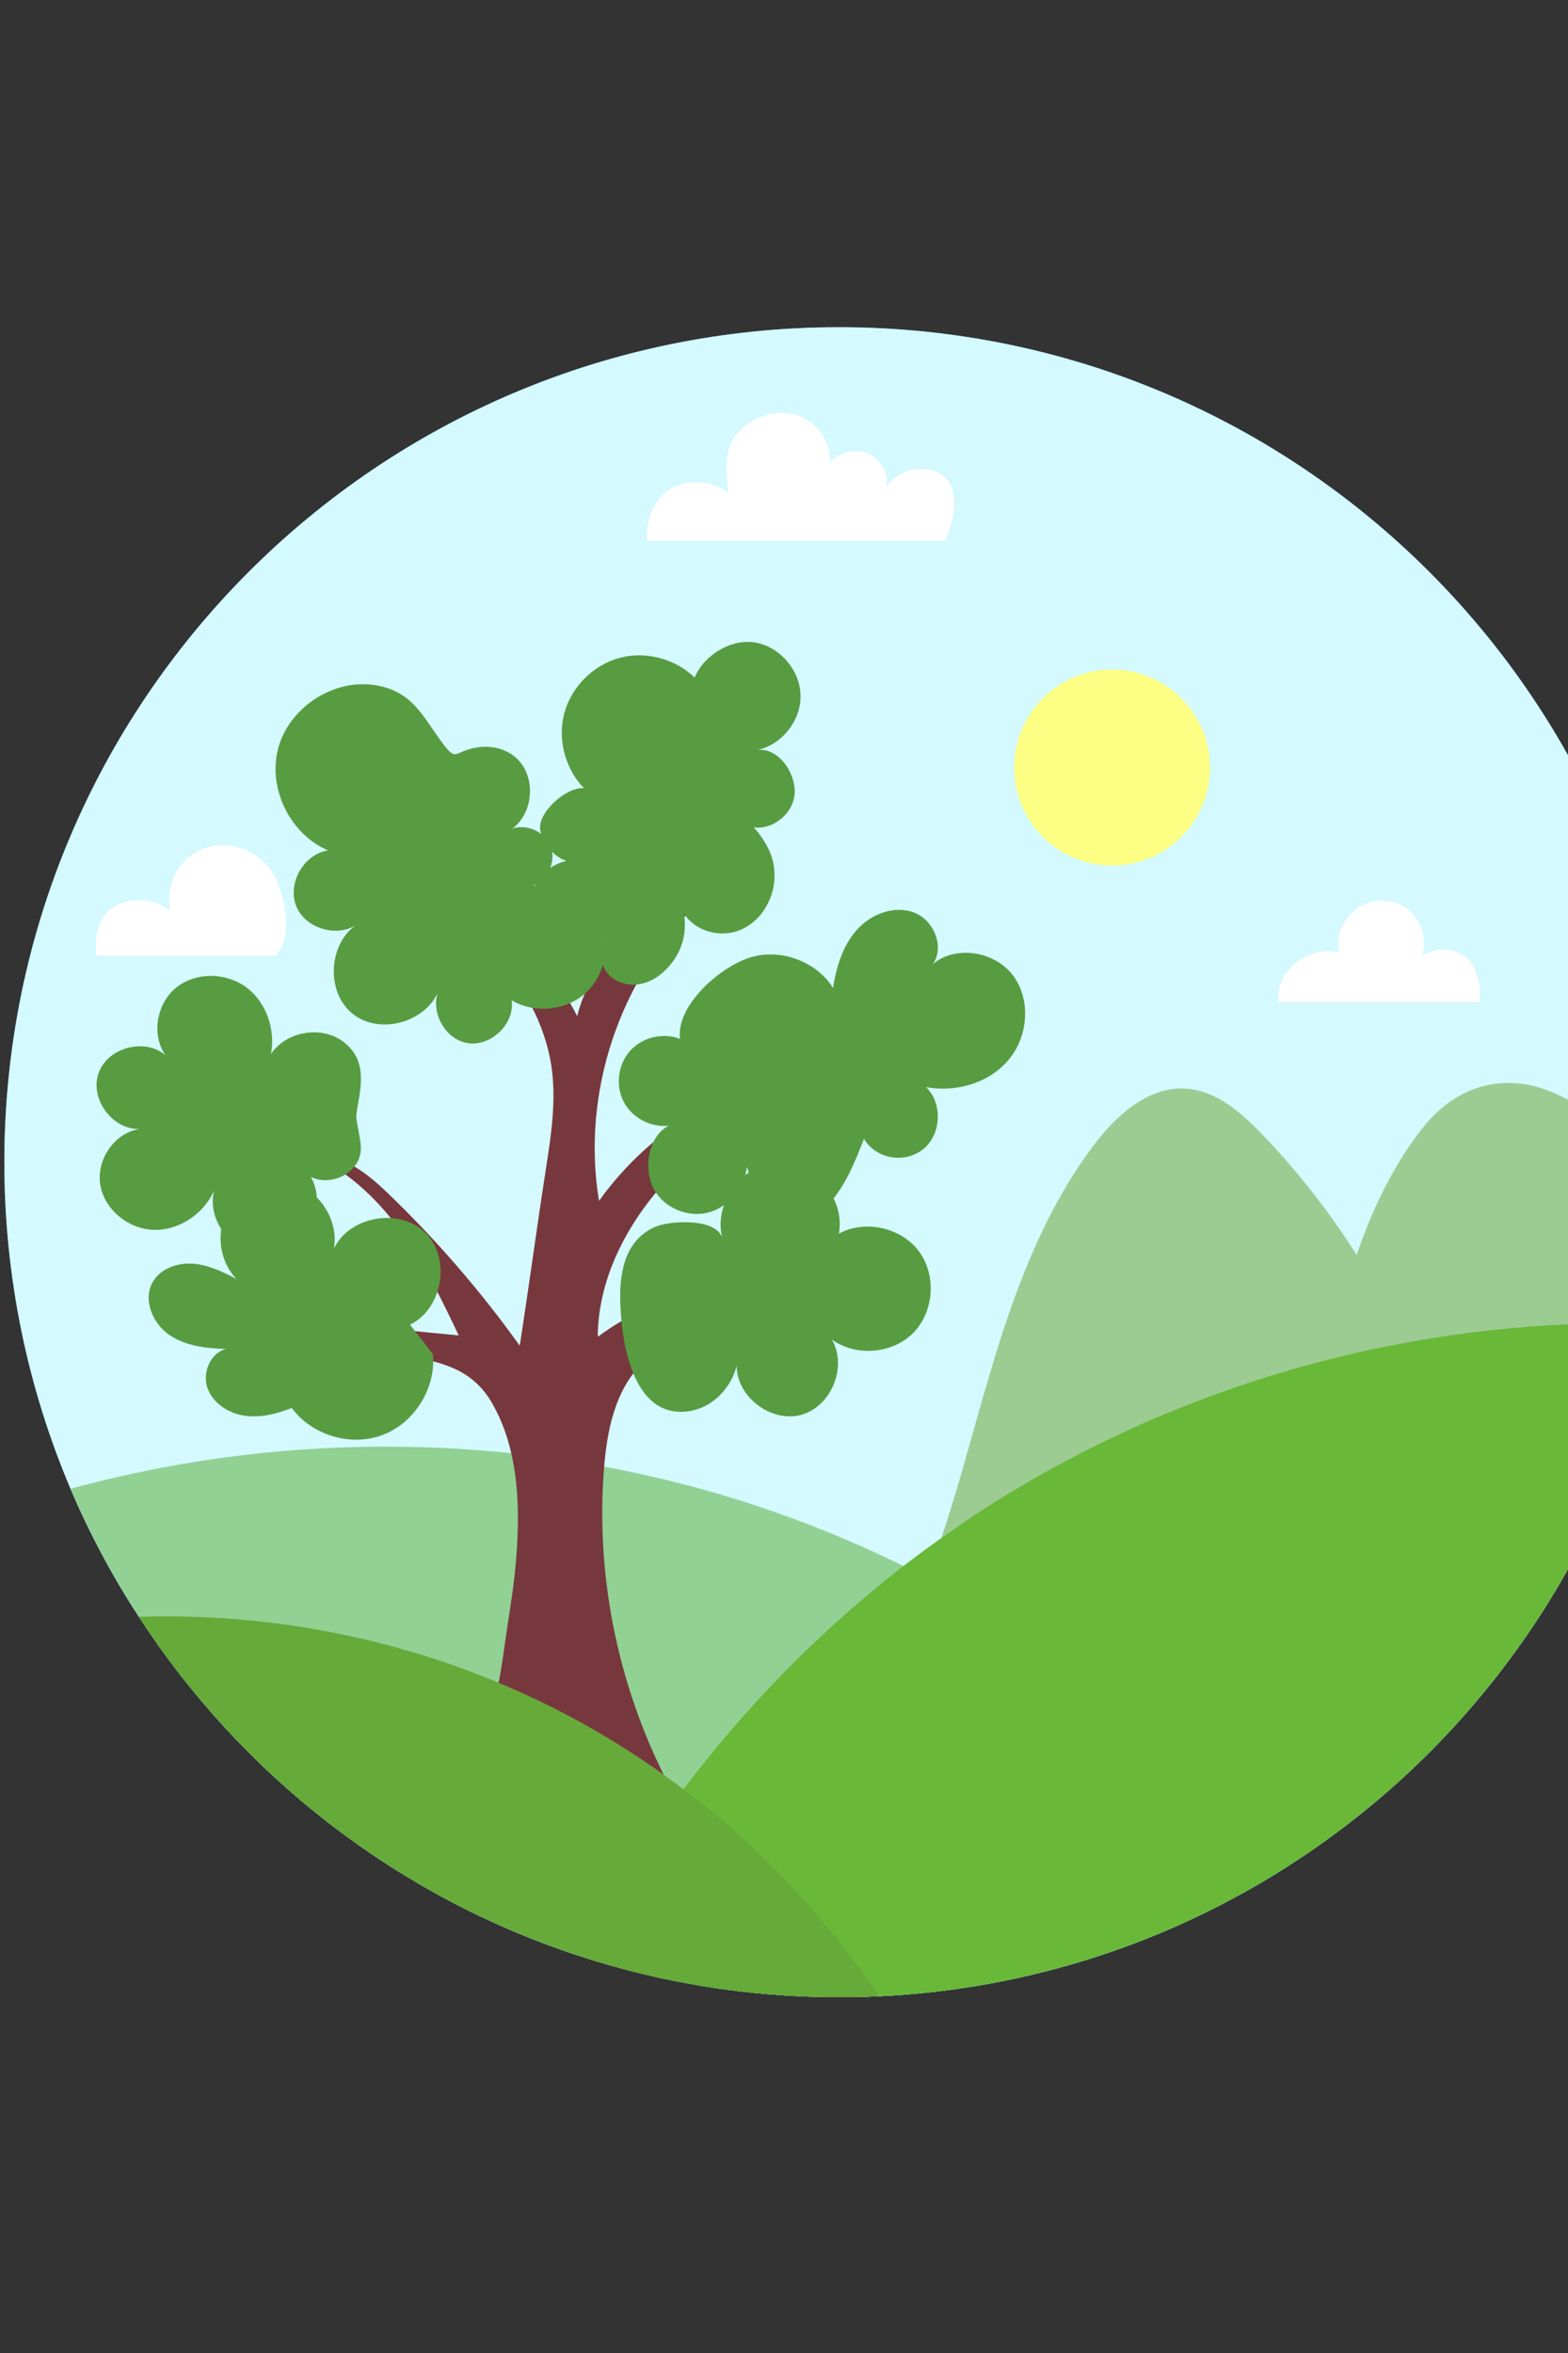
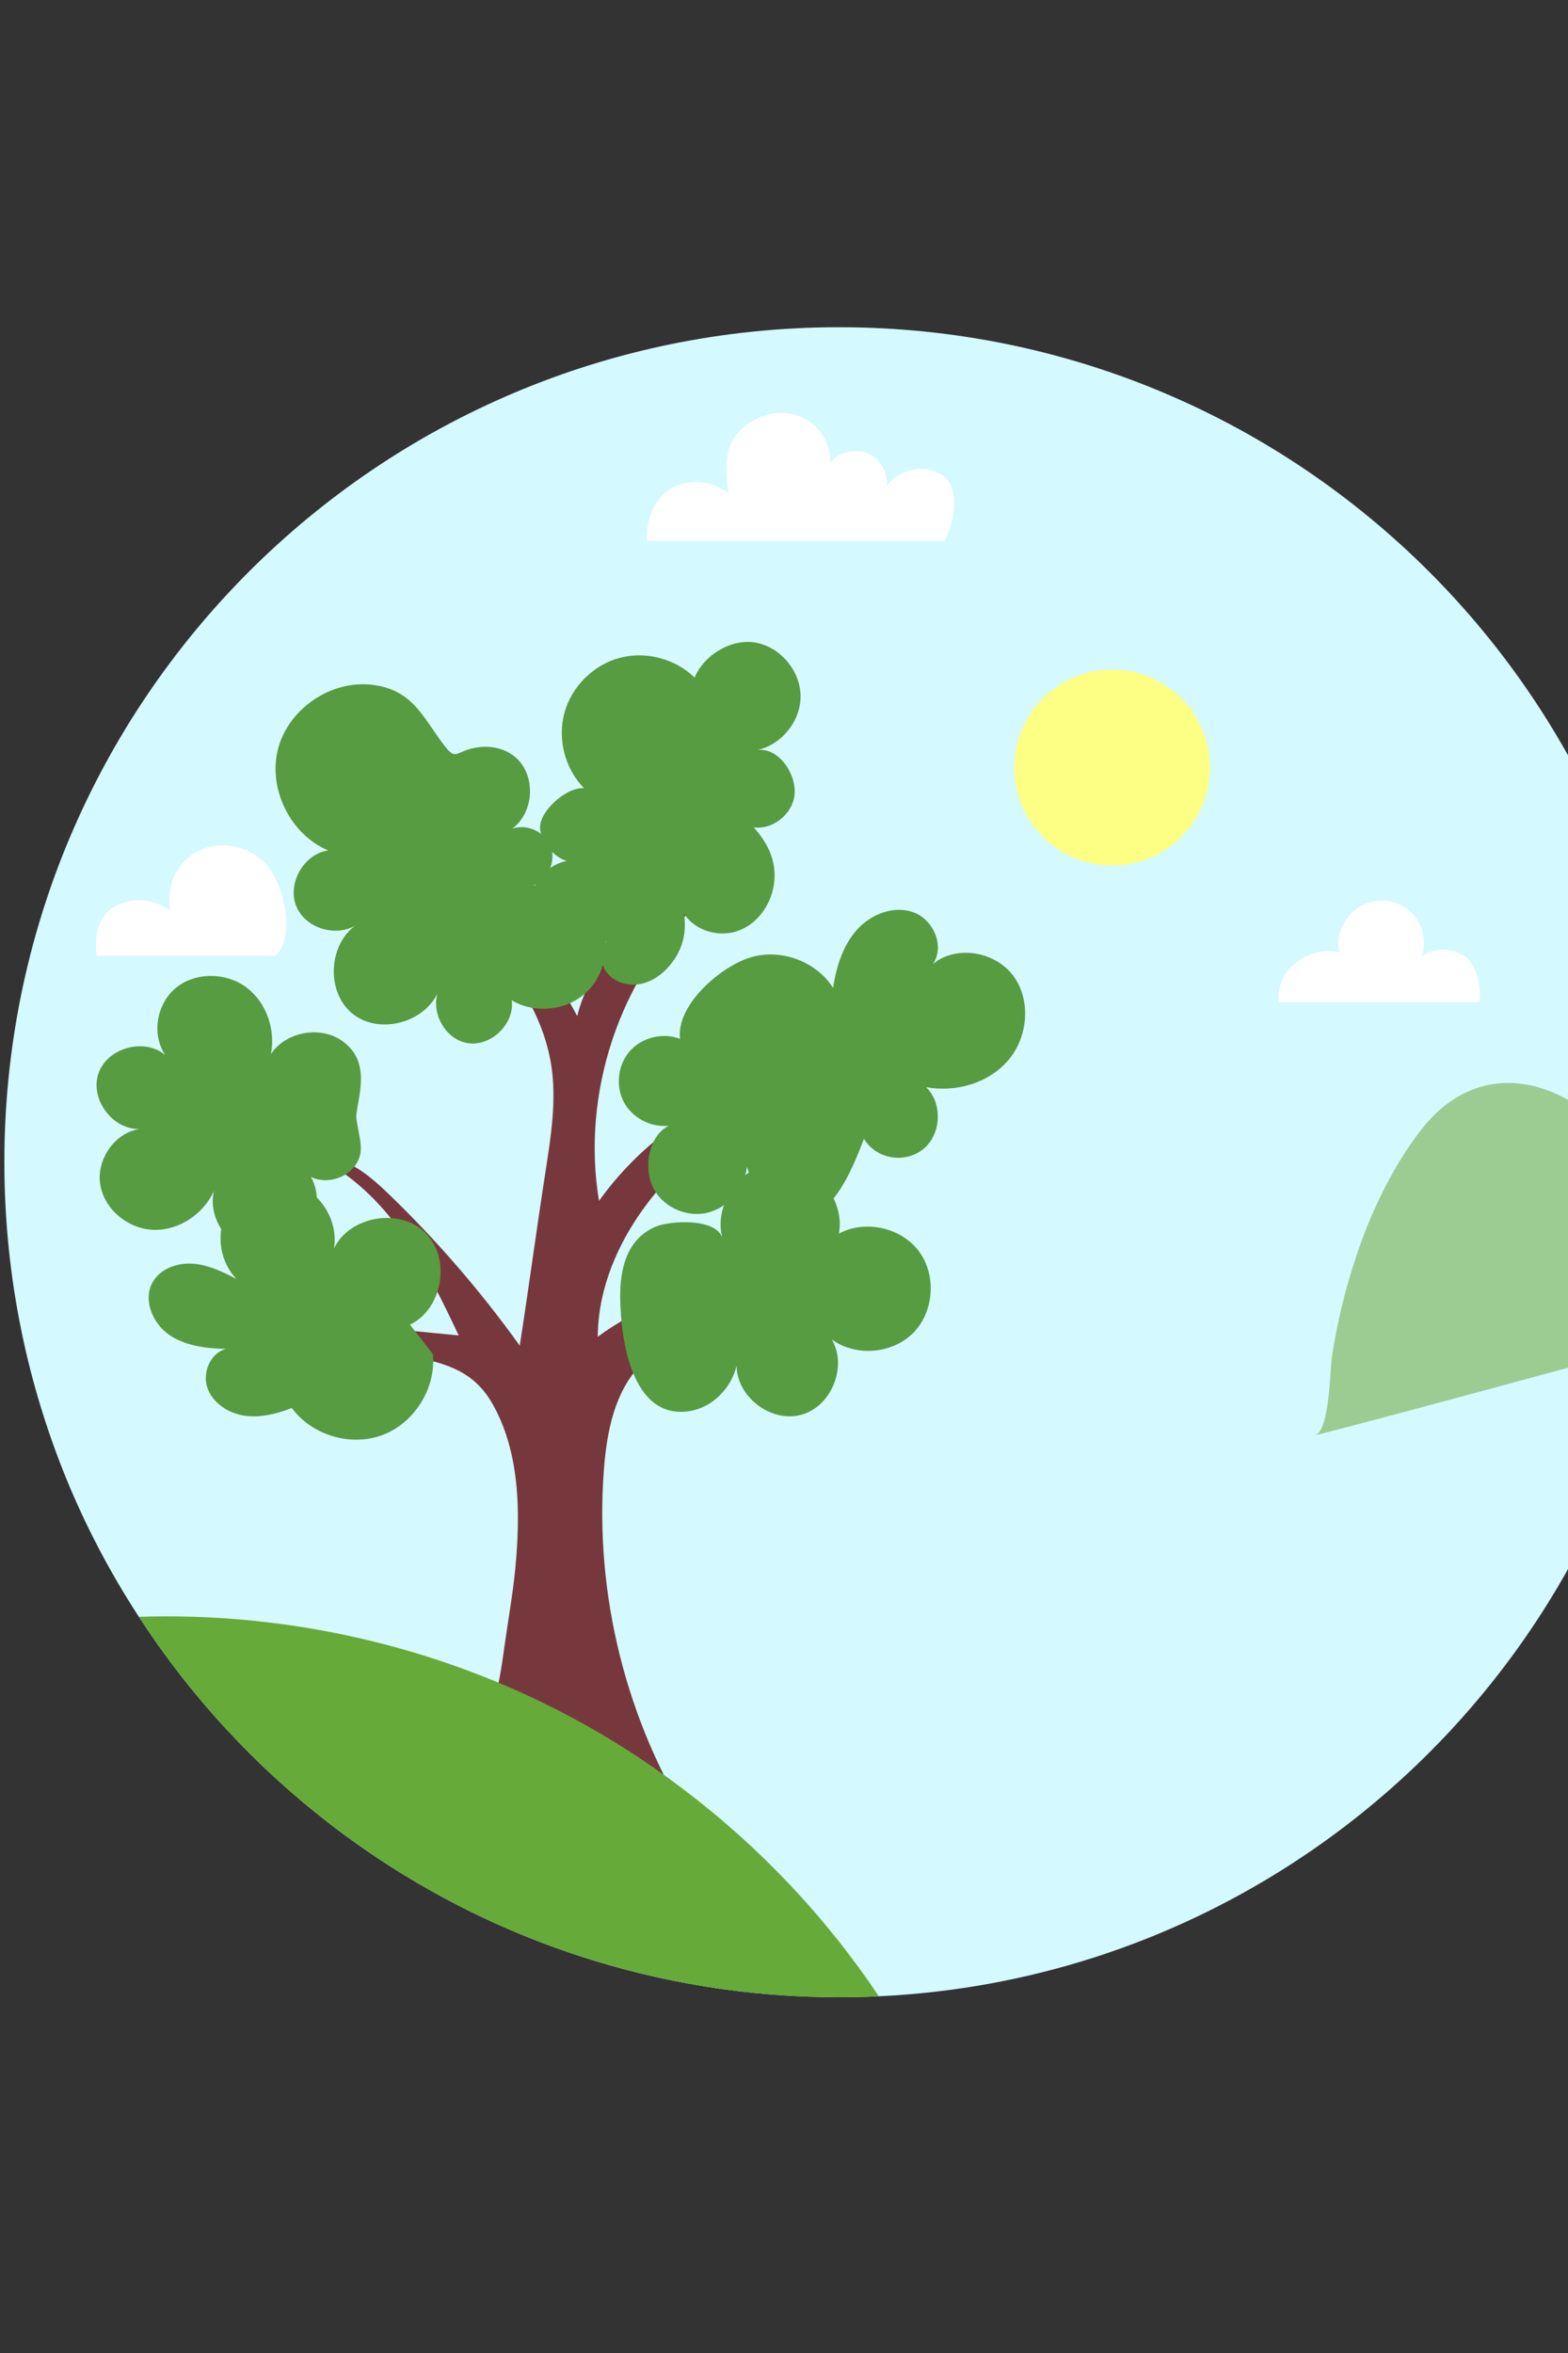
<svg xmlns="http://www.w3.org/2000/svg" version="1.1" x="0px" y="0px" viewBox="0 0 100 150" style="enable-background:new 0 0 100 150;" xml:space="preserve">
  <rect x="0" y="0" width="100" height="150" fill="#333333" stroke="none" />
  <g id="BACKGROUND">
    <rect style="fill:none;" width="100" height="150" />
  </g>
  <g id="OBJECTS" transform="translate(-370, 0)">
    <g>
-       <path style="fill:#39B8FF;" d="M476.738,74.09c0,0.77-0.02,1.53-0.05,2.29c-0.11,2.73-0.44,5.41-0.95,8.02    c-0.09,0.45-0.18,0.89-0.28,1.33c-3.1,13.9-11.63,25.75-23.26,33.2c-7.61,4.88-16.55,7.88-26.15,8.33    c-0.84,0.04-1.69,0.06-2.54,0.06c-5.79,0-11.37-0.93-16.59-2.64c-11.64-3.81-21.51-11.53-28.06-21.61    c-1.68-2.57-3.14-5.3-4.36-8.16c-2.71-6.39-4.22-13.43-4.22-20.82c0-29.4,23.83-53.23,53.23-53.23    C452.908,20.86,476.738,44.69,476.738,74.09z" />
      <path style="fill:#D4F9FF;" d="M476.738,74.09c0,0.77-0.02,1.53-0.05,2.29c-0.11,2.73-0.44,5.41-0.95,8.02    c-0.09,0.45-0.18,0.89-0.28,1.33c-3.1,13.9-11.63,25.75-23.26,33.2c-7.61,4.88-16.55,7.88-26.15,8.33    c-0.84,0.04-1.69,0.06-2.54,0.06c-5.79,0-11.37-0.93-16.59-2.64c-11.64-3.81-21.51-11.53-28.06-21.61    c-1.68-2.57-3.14-5.3-4.36-8.16c-2.71-6.39-4.22-13.43-4.22-20.82c0-29.4,23.83-53.23,53.23-53.23    C452.908,20.86,476.738,44.69,476.738,74.09z" />
-       <path style="fill:#91D194;" d="M452.198,118.93c-7.61,4.88-16.55,7.88-26.15,8.33c-0.84,0.04-1.69,0.06-2.54,0.06    c-5.79,0-11.37-0.93-16.59-2.64c-11.64-3.81-21.51-11.53-28.06-21.61c-1.68-2.57-3.14-5.3-4.36-8.16c14.18-3.88,29.51-3.57,43.5,1    c3.29,1.08,6.51,2.39,9.62,3.92c0.51,0.24,1.02,0.5,1.52,0.76c0.51,0.26,1.02,0.54,1.53,0.82    C438.828,105.87,446.178,111.84,452.198,118.93z" />
      <g>
-         <path style="fill:#9CCC92;" d="M461.175,89.381c-2.339-6.341-5.999-12.191-10.68-17.067c-1.344-1.4-2.941-2.798-4.878-2.916     c-2.406-0.146-4.445,1.721-5.894,3.648c-3.203,4.26-5.064,9.368-6.582,14.478c-1.518,5.109-2.747,10.33-4.886,15.212     c5.452-3.027,10.871-5.836,16.648-8.184C450.135,92.424,455.606,90.32,461.175,89.381z" />
        <path style="fill:#9CCC92;" d="M476.688,76.38c-0.11,2.73-0.44,5.41-0.95,8.02c-0.09,0.45-0.18,0.89-0.28,1.33     c-7.21,1.91-14.4,3.92-21.61,5.78c0.16-0.04,0.3-0.19,0.41-0.42c0.52-1.03,0.58-3.63,0.67-4.47c0.01-0.06,0.01-0.11,0.02-0.15     c0.32-2.09,0.84-4.31,1.58-6.47c0.41-1.24,0.9-2.46,1.46-3.62c0.8-1.68,1.74-3.23,2.81-4.56c2.42-2.98,5.77-3.54,9.01-1.81     C472.458,71.43,474.768,73.73,476.688,76.38z" />
      </g>
-       <path style="fill:#69B838;" d="M475.738,84.4c-0.09,0.45-0.18,0.89-0.28,1.33c-3.1,13.9-11.63,25.75-23.26,33.2    c-7.61,4.88-16.55,7.88-26.15,8.33c-0.84,0.04-1.69,0.06-2.54,0.06c-5.79,0-11.37-0.93-16.59-2.64c1.91-3.71,4.15-7.27,6.67-10.61    c4.02-5.34,8.75-10.14,14.03-14.24c0.8-0.61,1.61-1.21,2.43-1.79c1.49-1.06,3.01-2.07,4.58-3.01c6.3-3.79,13.17-6.62,20.3-8.41    c1.54-0.39,3.1-0.73,4.67-1.01h0.01C464.918,84.62,470.328,84.21,475.738,84.4z" />
      <path style="fill:#77383D;" d="M408.121,85.22c0.025-3.942,2.093-7.649,4.854-10.462c2.761-2.813,6.186-4.866,9.57-6.887    c-5.736,0.966-10.953,3.954-14.343,8.681c-1.14-6.846,1.302-14.189,6.315-18.989c-3.712,0.738-6.799,3.54-7.706,7.214    c-2.354-4.594-6.655-8.151-11.609-9.601c2.197,1.684,4.409,3.382,6.245,5.453c1.837,2.071,3.295,4.564,3.713,7.3    c0.334,2.187-0.006,4.413-0.346,6.599c-0.592,3.808-1.075,7.449-1.667,11.257c-2.503-3.492-5.327-6.754-8.424-9.732    c-1.267-1.218-2.804-2.469-4.554-2.302c2.265,1.086,4.109,2.915,5.56,4.966c1.411,1.995,2.48,4.206,3.526,6.415    c-3.445-0.334-6.891-0.668-10.336-1.002c1.792,0.835,3.663,1.484,5.581,1.962c2.689,0.67,5.287,0.656,6.839,3.283    c1.842,3.119,1.859,7.099,1.526,10.597c-0.163,1.708-0.479,3.412-0.71,5.101c-0.145,1.063-0.673,5.189-1.923,5.602    c-1.032,0.34-1.573,2.322-0.813,3.098c0.653,0.667,1.711,0.643,2.644,0.616c4.181-0.118,8.385,0.654,12.251,2.249    c-4.357-6.774-6.425-14.992-5.794-23.021c0.188-2.387,0.685-4.915,2.36-6.626c1.414-1.443,3.439-2.072,5.375-2.649    c1.889-0.563,3.777-1.125,5.666-1.688C417.124,81.181,412.158,82.237,408.121,85.22z" />
      <path style="fill:#66AA39;" d="M426.048,127.26c-0.84,0.04-1.69,0.06-2.54,0.06c-5.79,0-11.37-0.93-16.59-2.64    c-11.64-3.81-21.51-11.53-28.06-21.61c9.45-0.31,18.99,1.86,27.35,6.28c2.58,1.36,5.05,2.94,7.38,4.72    C418.438,117.73,422.668,122.21,426.048,127.26z" />
      <circle style="fill:#FDFF84;" cx="440.923" cy="48.931" r="6.245" />
      <path style="fill:#579C41;" d="M397.607,86.319c0.212,2.159-1.161,4.377-3.188,5.151c-2.027,0.774-4.528,0.035-5.81-1.715    c-0.961,0.377-2.001,0.642-3.022,0.49c-1.021-0.151-2.018-0.792-2.357-1.767c-0.339-0.975,0.185-2.233,1.186-2.485    c-1.274-0.036-2.611-0.186-3.653-0.919c-1.043-0.733-1.653-2.22-1.03-3.331c0.486-0.867,1.573-1.255,2.564-1.184    c0.991,0.071,1.913,0.517,2.793,0.977c-1.168-1.183-1.364-3.203-0.445-4.588c0.918-1.386,2.854-1.992,4.399-1.378    c1.545,0.614,2.536,2.384,2.252,4.022c1.003-2.083,4.213-2.628,5.847-0.992c1.634,1.635,1.087,4.845-0.997,5.846" />
      <path style="fill:#579C41;" d="M391.902,66.415c-1.394-1.062-3.658-0.679-4.625,0.783c0.309-1.569-0.292-3.314-1.579-4.264    c-1.287-0.949-3.215-0.979-4.46,0.025c-1.245,1.004-1.601,2.993-0.689,4.306c-1.318-1.128-3.7-0.482-4.267,1.158    c-0.568,1.639,0.904,3.62,2.638,3.549c-1.599,0.218-2.78,1.943-2.527,3.537c0.253,1.594,1.79,2.841,3.404,2.893    s3.169-1.006,3.846-2.471c-0.5,2.121,1.596,4.408,3.753,4.094c2.157-0.313,3.515-3.102,2.432-4.993    c1.007,0.483,2.351,0.077,2.922-0.883c0.411-0.69,0.251-1.295,0.122-2.02c-0.173-0.967-0.207-0.821-0.031-1.787    C393.104,68.881,393.266,67.454,391.902,66.415z" />
      <path style="fill:#579C41;" d="M393.785,43.661c-2.619-0.343-5.349,1.478-6.039,4.028c-0.69,2.549,0.749,5.499,3.183,6.524    c-1.567,0.228-2.637,2.129-2.021,3.587c0.616,1.458,2.725,2.015,3.981,1.05c-1.95,1.163-2.165,4.373-0.389,5.786    c1.776,1.413,4.856,0.481,5.55-1.68c-0.706,1.354,0.236,3.268,1.74,3.534c1.504,0.266,3.045-1.21,2.845-2.724    c1.457,0.876,3.481,0.67,4.731-0.482c1.25-1.152,1.621-3.152,0.868-4.676c-0.754-1.524-2.569-2.442-4.243-2.147    c0.943-0.353,1.484-1.528,1.138-2.474c-0.346-0.946-1.516-1.496-2.465-1.157c1.353-0.99,1.532-3.228,0.353-4.42    c-0.693-0.701-1.732-0.921-2.68-0.747c-1.34,0.246-1.226,0.878-2.029-0.174C396.962,45.722,396.344,43.996,393.785,43.661z" />
      <path style="fill:#579C41;" d="M407.245,50.246c-1.21-1.235-1.704-3.128-1.25-4.797c0.453-1.669,1.836-3.052,3.505-3.505    c1.669-0.453,3.562,0.04,4.797,1.25c0.617-1.466,2.383-2.526,3.944-2.219c1.561,0.308,2.801,1.803,2.815,3.393    c0.014,1.591-1.199,3.107-2.754,3.442c1.295-0.157,2.389,1.358,2.381,2.663c-0.008,1.305-1.319,2.444-2.613,2.27    c0.892,1.008,1.426,2.074,1.312,3.415c-0.114,1.341-0.954,2.639-2.203,3.141c-1.249,0.502-2.851,0.075-3.56-1.07    c0.193,1.249-0.094,2.348-0.905,3.318c-0.485,0.58-1.141,1.042-1.884,1.182c-0.743,0.14-1.572-0.08-2.066-0.653    c-0.493-0.573-0.565-1.504-0.081-2.085c-0.923,0.824-2.556,0.651-3.581-0.042c-1.025-0.692-1.489-2.113-1.069-3.277    c0.419-1.164,1.682-1.962,2.914-1.842c-1.029,0.466-2.305-0.799-2.493-1.912C404.264,51.806,406.121,50.143,407.245,50.246z" />
      <path style="fill:#579C41;" d="M413.367,66.226c-1.079-0.419-2.403-0.104-3.178,0.757c-0.775,0.861-0.949,2.21-0.419,3.24    c0.53,1.03,1.73,1.671,2.881,1.54c-1.247,0.632-1.607,2.528-1.061,3.815c0.546,1.287,2.083,2.04,3.45,1.749    c1.367-0.291,2.447-1.552,2.594-2.942c0.268,0.786,0.559,1.655,1.058,2.319c0.499,0.664,1.267,1.182,2.098,1.167    c0.849-0.015,1.597-0.572,2.155-1.211c1.014-1.16,1.595-2.627,2.156-4.062c0.764,1.289,2.585,1.599,3.761,0.67    c1.175-0.929,1.275-2.923,0.198-3.965c1.901,0.354,4.011-0.256,5.259-1.734c1.248-1.478,1.453-3.816,0.299-5.369    c-1.154-1.552-3.645-1.977-5.13-0.738c0.787-1.097,0.06-2.817-1.203-3.292c-1.264-0.475-2.746,0.103-3.643,1.111    c-0.897,1.008-1.304,2.362-1.513,3.696c-1.107-1.754-3.491-2.579-5.446-1.885C415.728,61.789,413.119,64.166,413.367,66.226z" />
      <path style="fill:#579C41;" d="M413.92,89.965c1.479-0.207,2.713-1.451,3.057-2.905c0.009,1.994,2.203,3.658,4.126,3.13    c1.923-0.528,2.958-3.079,1.947-4.798c1.533,1.114,3.87,0.921,5.199-0.43c1.329-1.35,1.484-3.691,0.346-5.205    c-1.138-1.514-3.43-2.015-5.097-1.114c0.432-2.251-1.617-4.628-3.907-4.532c-2.29,0.096-4.133,2.636-3.514,4.843    c-0.377-1.344-3.37-1.133-4.251-0.76c-1.879,0.794-2.299,2.733-2.271,4.602C409.595,85.436,410.297,90.473,413.92,89.965z" />
      <path style="fill:#FFFFFF;" d="M464.346,63.878h-12.819c-0.064-1.002,0.302-1.812,1.066-2.463    c0.764-0.651,1.842-0.916,2.821-0.693c-0.271-1.078,0.295-2.271,1.224-2.882c0.929-0.611,2.243-0.565,3.126,0.111    c0.883,0.676,1.272,1.932,0.925,2.988c0.788-0.527,1.891-0.534,2.686-0.018C464.171,61.435,464.505,62.943,464.346,63.878z" />
      <path style="fill:#FFFFFF;" d="M430.243,34.477h-18.974c-0.091-1.282,0.438-2.774,1.575-3.373c1.137-0.6,2.623-0.462,3.63,0.337    c-0.219-1.34-0.316-2.835,0.585-3.851s2.383-1.526,3.685-1.144c1.303,0.382,2.303,1.709,2.182,3.061    c0.521-0.69,1.631-0.933,2.429-0.599c0.797,0.334,1.311,1.242,1.185,2.097c0.792-1.123,2.381-1.455,3.544-0.724    C431.247,31.012,430.911,33.277,430.243,34.477z" />
      <path style="fill:#FFFFFF;" d="M387.573,60.931h-11.415c-0.158-1.24,0.089-2.542,1.179-3.155c1.089-0.613,2.546-0.497,3.524,0.281    c-0.321-1.635,0.493-3.295,2.037-3.922c1.543-0.627,3.491-0.017,4.4,1.379C388.207,56.91,388.77,59.772,387.573,60.931z" />
    </g>
  </g>
</svg>